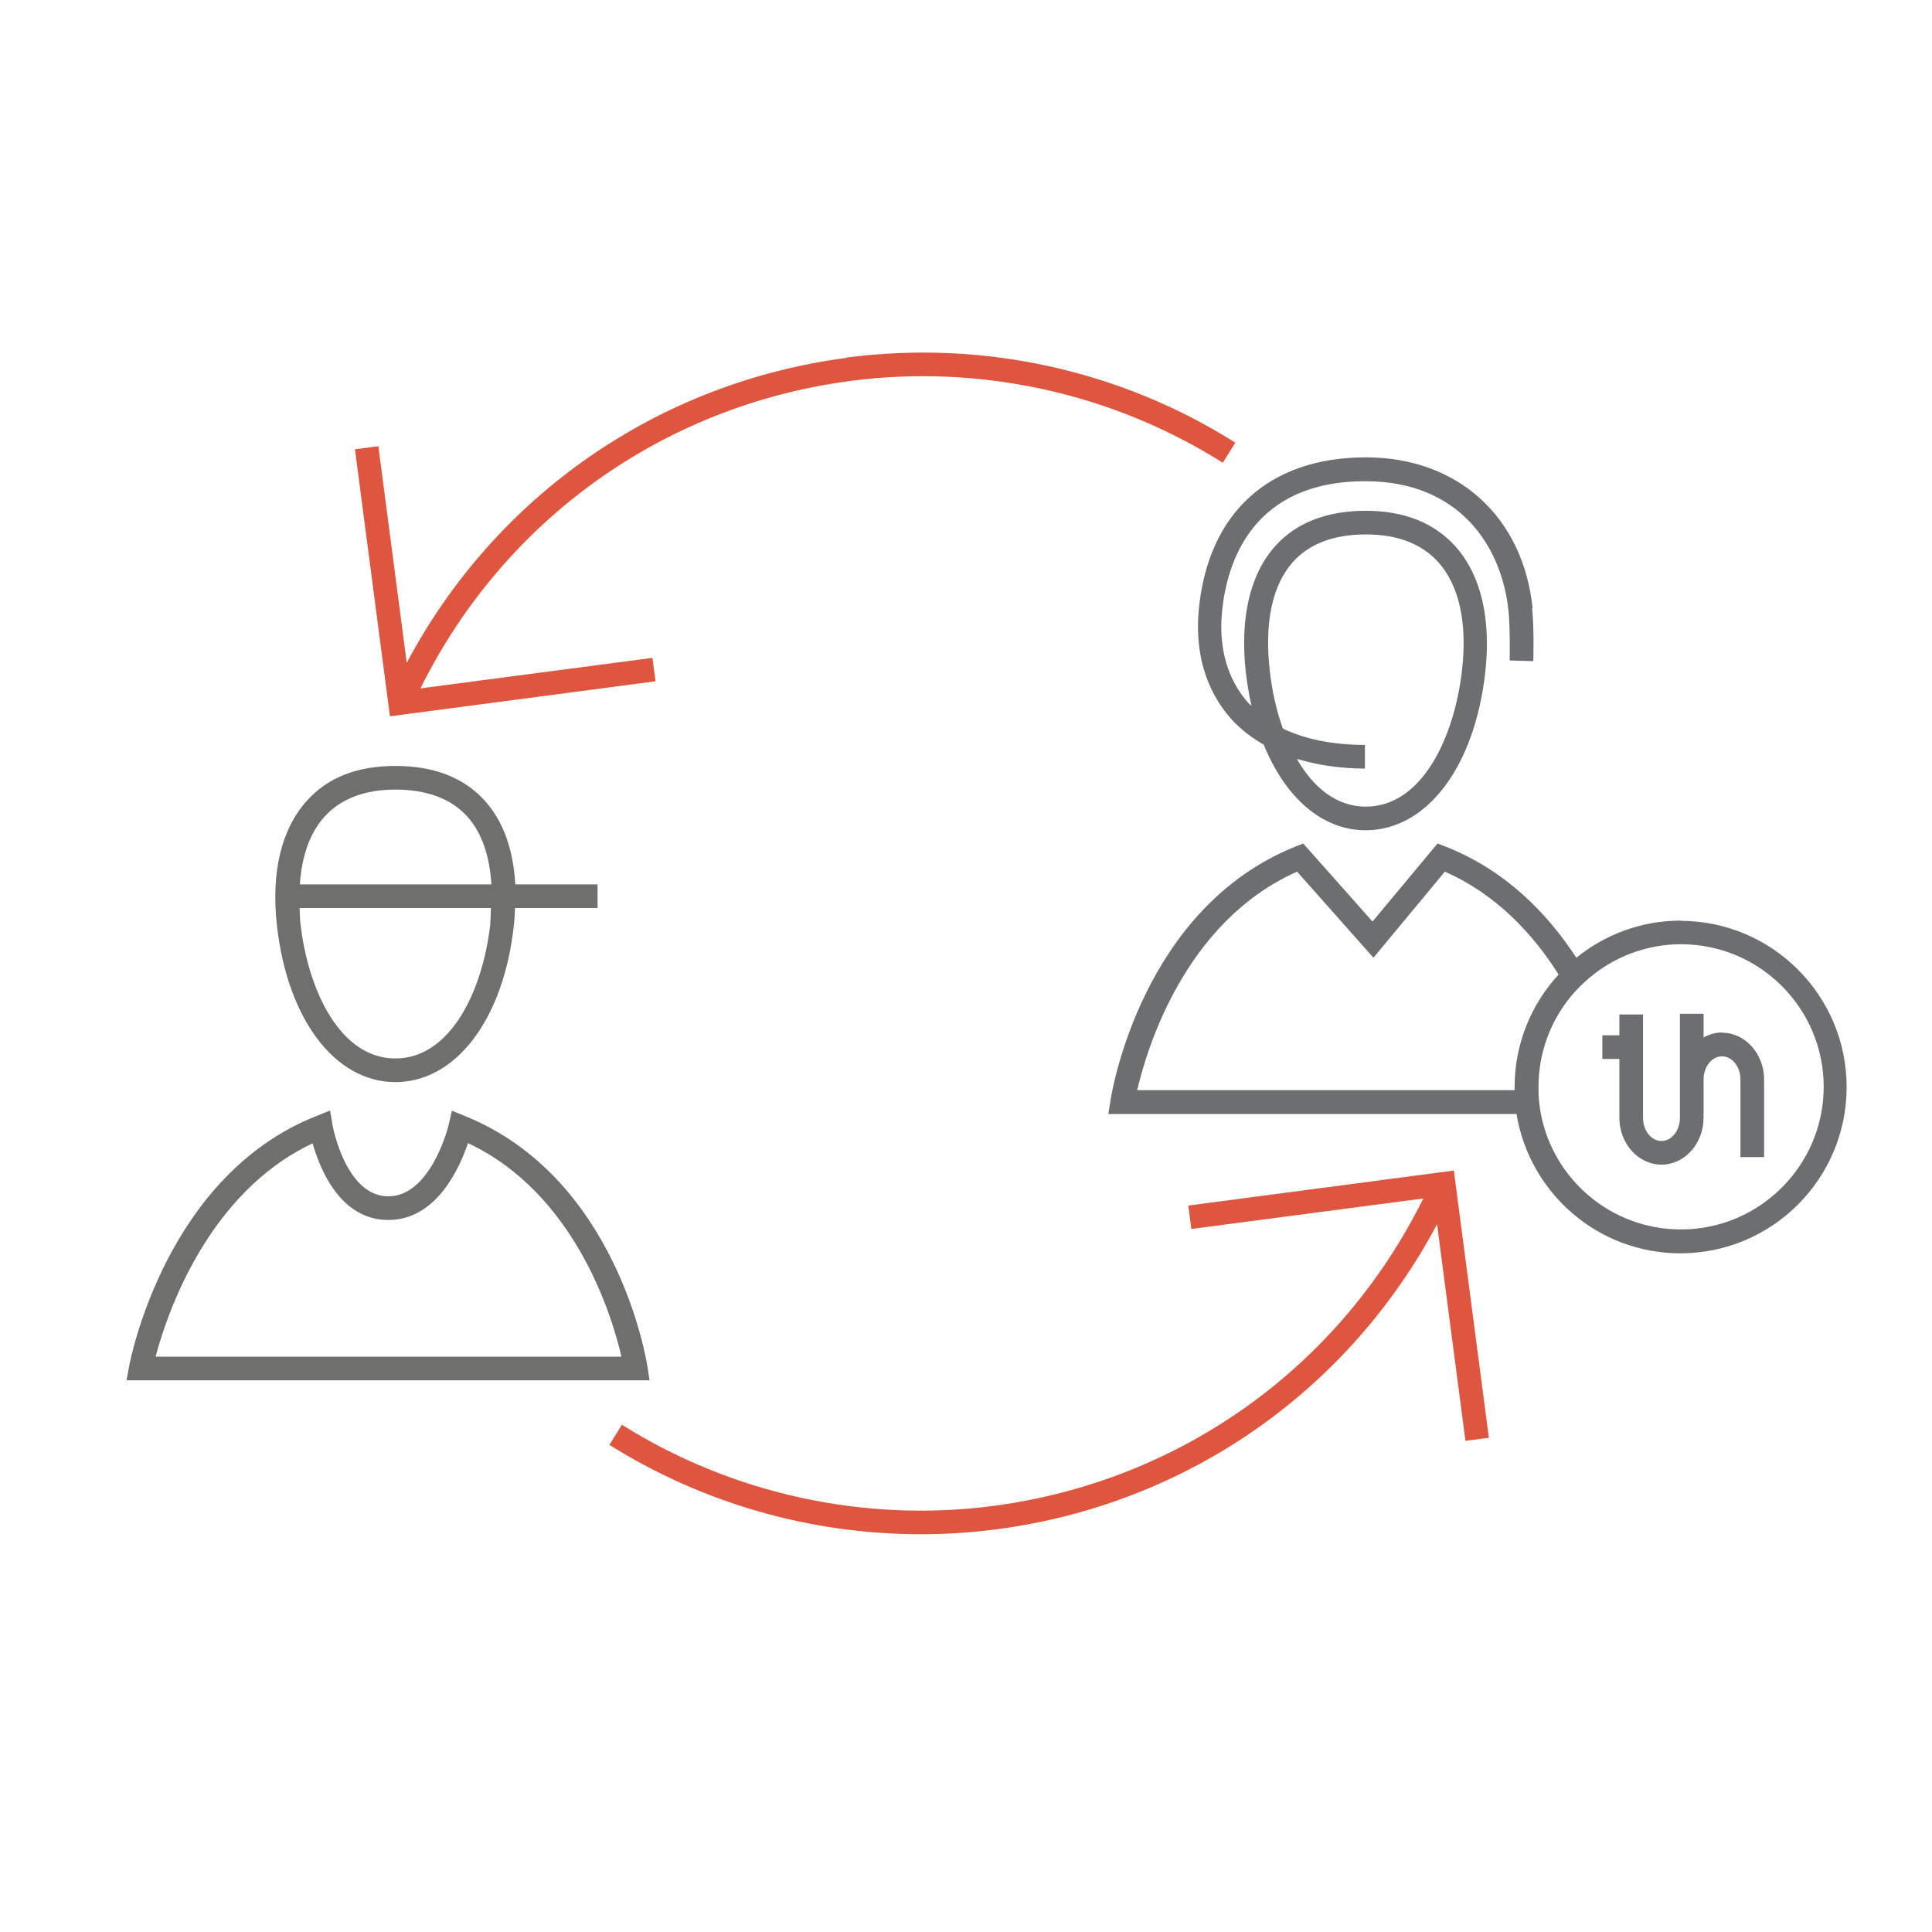
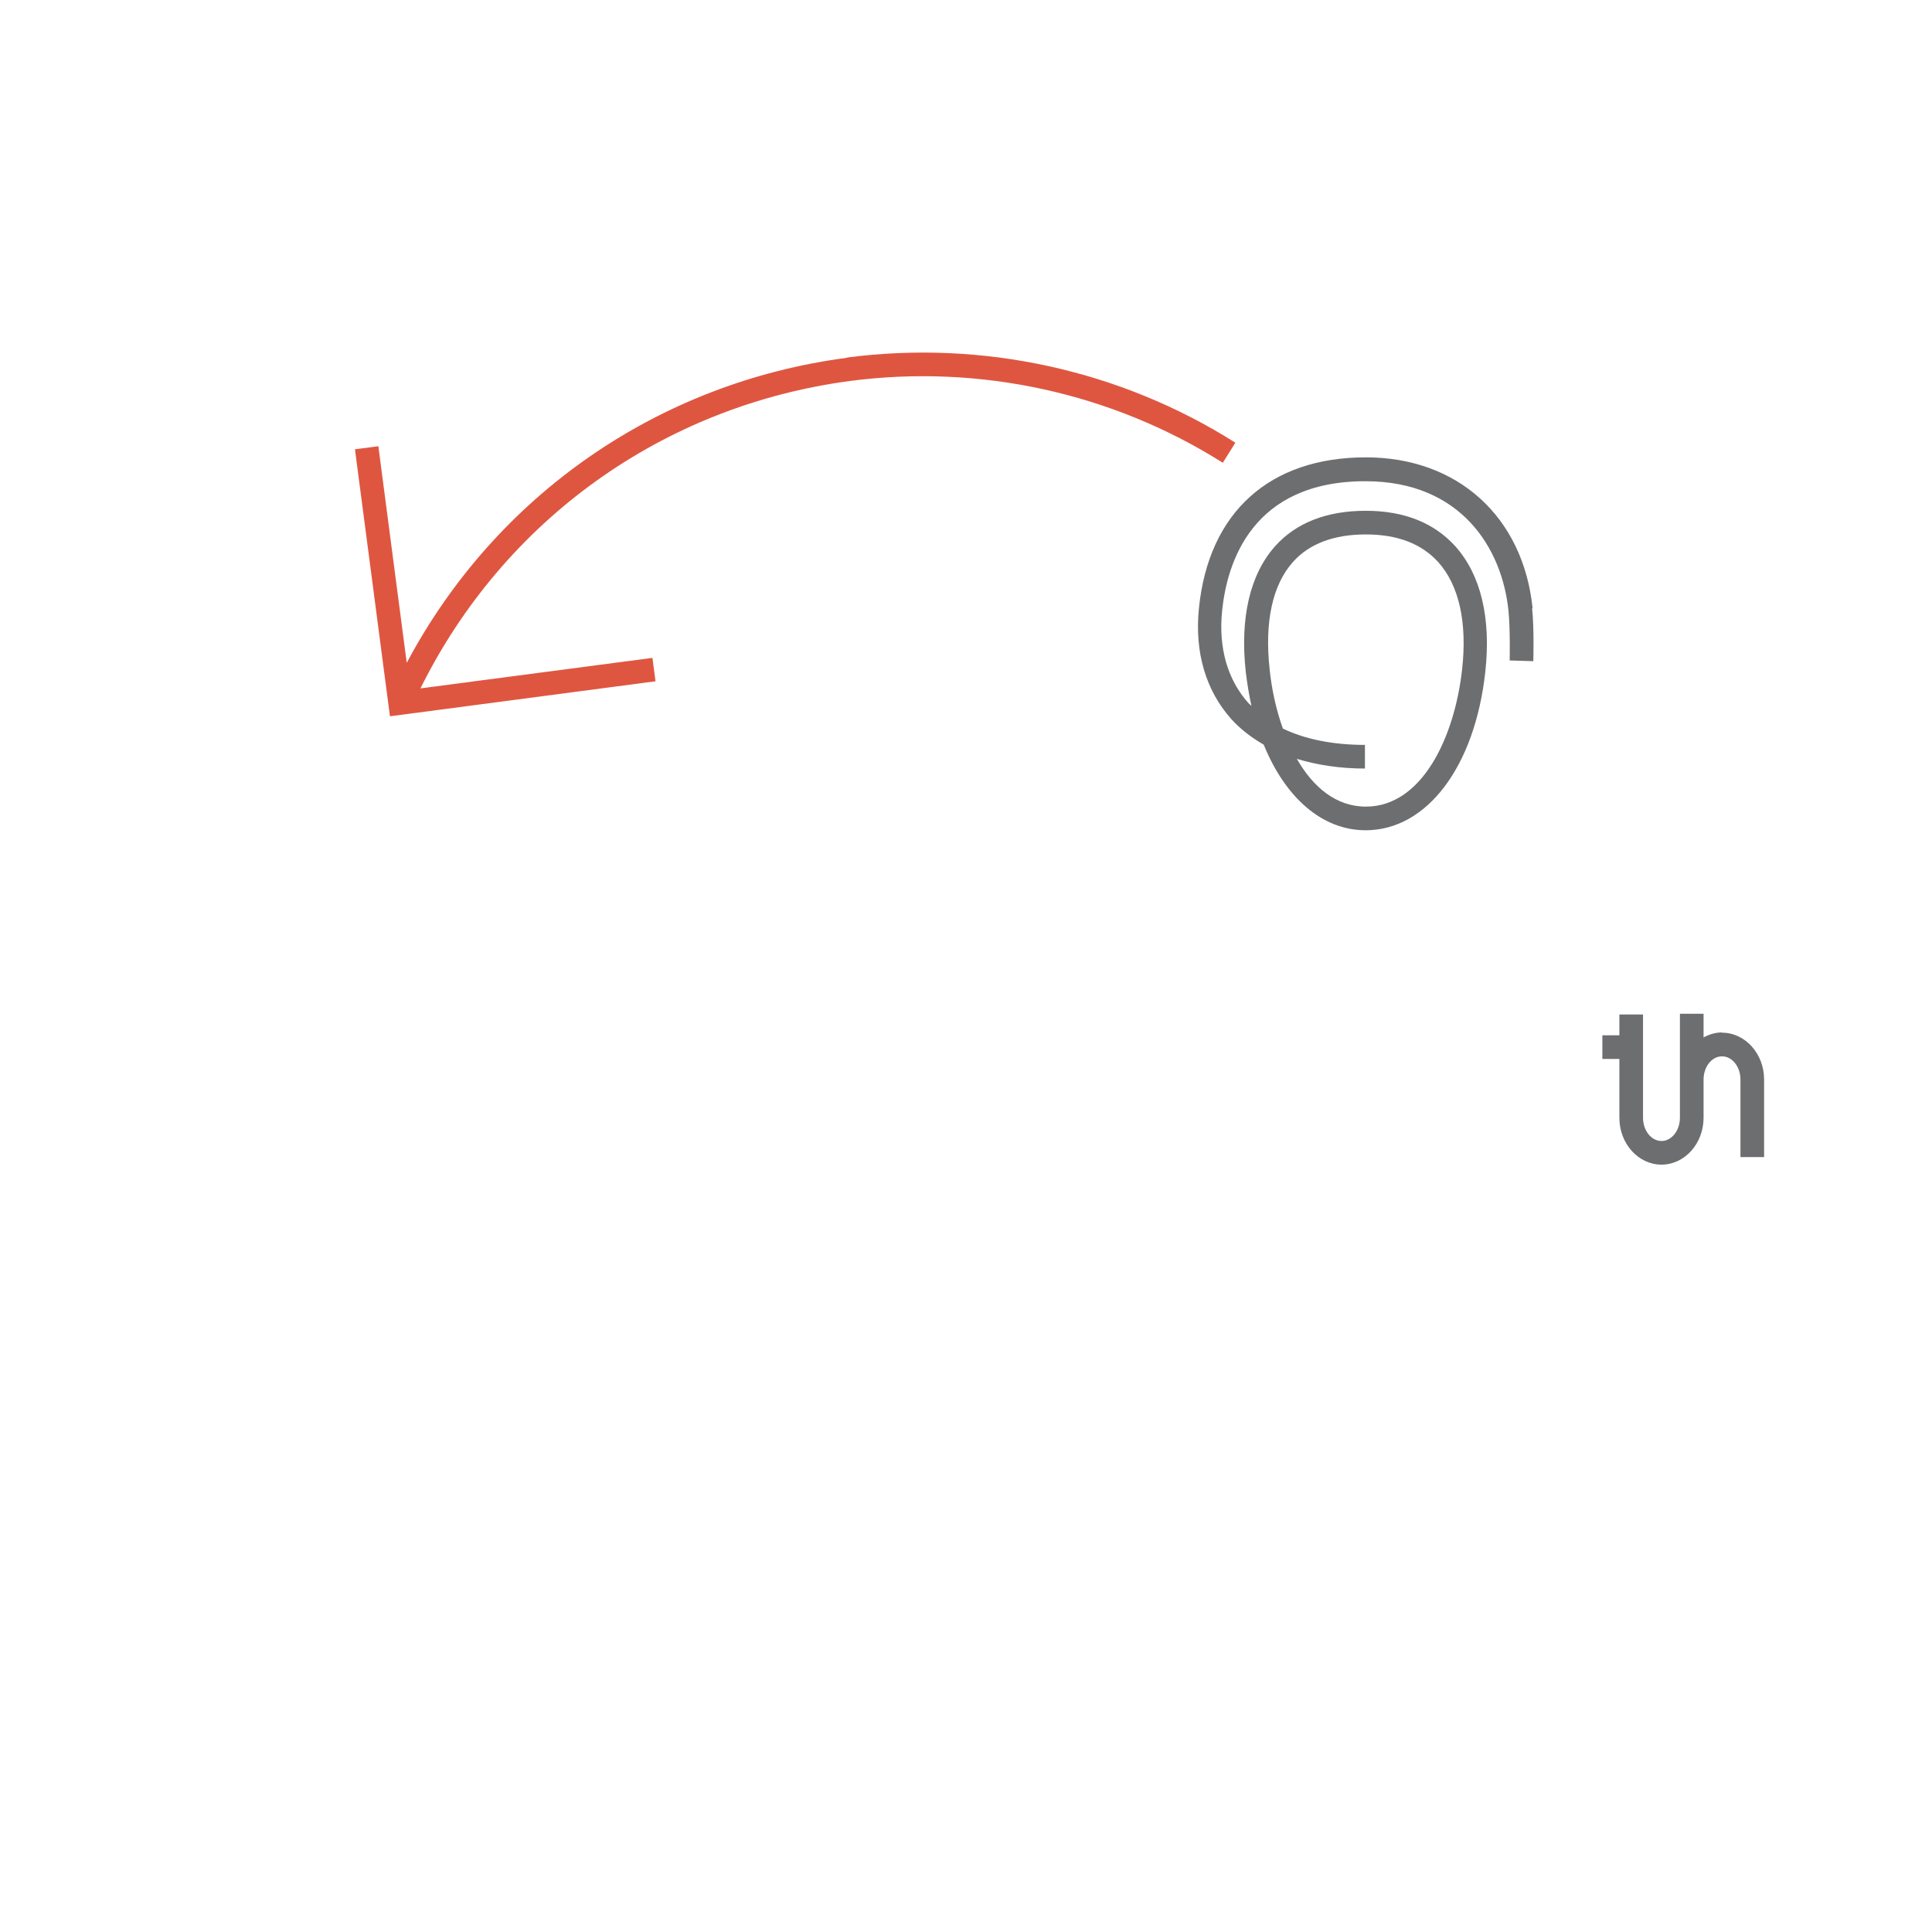
<svg xmlns="http://www.w3.org/2000/svg" id="Ebene_1" data-name="Ebene 1" viewBox="0 0 81.7 81.7">
  <defs>
    <style>
      .cls-1 {
        fill: none;
      }

      .cls-2 {
        fill: #df5640;
      }

      .cls-3 {
        fill: #6f6f6e;
      }

      .cls-4 {
        fill: #6d6e70;
      }
    </style>
  </defs>
  <rect class="cls-1" width="81.7" height="81.7" />
  <path class="cls-4" d="m64.81,25.72c-.4-3.87-3.17-6.38-7.05-6.38-4.07,0-6.65,2.32-7.06,6.38-.19,1.86.29,3.48,1.37,4.69.39.43.85.78,1.37,1.08.91,2.24,2.47,3.62,4.31,3.62,2.59,0,4.62-2.69,5.06-6.7.25-2.27-.19-4.1-1.26-5.3-.9-1-2.17-1.51-3.8-1.51s-2.94.5-3.83,1.5c-1.06,1.19-1.49,3.02-1.24,5.31.06.5.14.98.24,1.44-.04-.04-.08-.07-.12-.11-.89-.99-1.28-2.34-1.12-3.91.21-2.05,1.27-5.48,6.06-5.48,4.04,0,5.78,2.83,6.05,5.48.08.81.05,2.09.05,2.1l1,.03c0-.06.04-1.36-.05-2.23Zm-11.12,2.58c-.22-2,.12-3.57.99-4.54.69-.77,1.73-1.16,3.08-1.16s2.36.4,3.06,1.17c.88.98,1.23,2.55,1.01,4.53-.32,2.89-1.7,5.81-4.07,5.81-1.26,0-2.23-.82-2.92-2.02.86.26,1.82.41,2.88.41v-1c-1.36,0-2.53-.24-3.47-.69-.28-.78-.47-1.64-.56-2.5Z" />
-   <path class="cls-2" d="m62.96,60.79l-1.48-11.29-11.23,1.48.13.99,9.81-1.29c-3.53,7.12-10.25,11.95-18.17,13-5.47.72-11.05-.5-15.72-3.43l-.53.85c3.95,2.48,8.53,3.78,13.17,3.78,1.07,0,2.14-.07,3.21-.21,8.01-1.05,14.86-5.83,18.62-12.9l1.2,9.16.99-.13Z" />
  <path class="cls-2" d="m35.82,15.13c-8.01,1.05-14.86,5.83-18.62,12.9l-1.2-9.16-.99.13,1.48,11.29,11.23-1.48-.13-.99-9.81,1.29c3.53-7.12,10.25-11.95,18.17-13,5.49-.72,11.09.51,15.76,3.46l.53-.85c-4.87-3.08-10.7-4.35-16.43-3.6Z" />
-   <path class="cls-4" d="m71.08,38.93c-1.67,0-3.21.59-4.42,1.57-1.22-1.87-2.99-3.7-5.53-4.7l-.34-.13-2.75,3.3-2.93-3.3-.33.13c-6.5,2.61-7.77,10.4-7.82,10.73l-.09.58h17.26c.55,3.34,3.44,5.89,6.93,5.89,3.88,0,7.03-3.15,7.03-7.03s-3.15-7.03-7.03-7.03Zm-7.02,7.17h-15.97c.41-1.77,2.02-7.13,6.76-9.24l3.23,3.64,3.02-3.64c2.18.96,3.73,2.64,4.81,4.35-1.15,1.25-1.86,2.92-1.86,4.75,0,.05,0,.09,0,.14Zm7.02,5.89c-2.94,0-5.39-2.11-5.92-4.89-.06-.32-.1-.66-.1-1,0-.05,0-.09,0-.14,0-1.46.52-2.8,1.39-3.85.23-.27.48-.52.75-.75,1.05-.89,2.41-1.43,3.89-1.43,3.33,0,6.03,2.71,6.03,6.03s-2.71,6.03-6.03,6.03Z" />
  <g>
-     <path class="cls-3" d="m27.48,58.37H5.35l.11-.59c.06-.33,1.58-8.09,7.93-10.59l.57-.23.1.61s.54,3.02,2.36,3.02,2.56-3.02,2.56-3.05l.13-.57.54.22c6.43,2.59,7.68,10.28,7.73,10.61l.09.58Zm-20.9-1h19.7c-.4-1.73-1.96-6.9-6.49-9.03-.36,1.07-1.34,3.25-3.37,3.25s-2.89-2.15-3.2-3.24c-4.46,2.1-6.18,7.27-6.64,9.02Z" />
-     <path class="cls-3" d="m25.28,37.4h-3.49c-.08-1.47-.51-2.67-1.28-3.53-.88-.98-2.15-1.48-3.79-1.48s-2.88.5-3.76,1.49c-1.06,1.19-1.5,3-1.25,5.25.44,3.96,2.45,6.63,5.01,6.63s4.58-2.66,5.01-6.63c.03-.25.04-.49.05-.73h3.49v-1Zm-11.57-2.85c.69-.77,1.7-1.16,3.02-1.16s2.36.39,3.04,1.15c.6.67.94,1.66,1.01,2.86h-8.1c.08-1.19.42-2.17,1.03-2.85Zm7.03,4.47c-.31,2.86-1.68,5.74-4.02,5.74s-3.7-2.88-4.02-5.74c-.02-.22-.02-.41-.03-.62h8.09c-.01.21,0,.4-.03.62Z" />
-   </g>
+     </g>
  <path class="cls-4" d="m72.82,43.66c-.28,0-.54.08-.78.21v-1h-1v4.4c0,.54-.35.98-.78.98s-.78-.44-.78-.98v-4.37h-1v.88h-.72v1h.72v2.49c0,1.09.8,1.98,1.78,1.98s1.78-.89,1.78-1.98v-1.62c0-.54.35-.98.78-.98s.78.44.78.98v3.28h1v-3.28c0-1.09-.8-1.98-1.78-1.98Z" />
</svg>